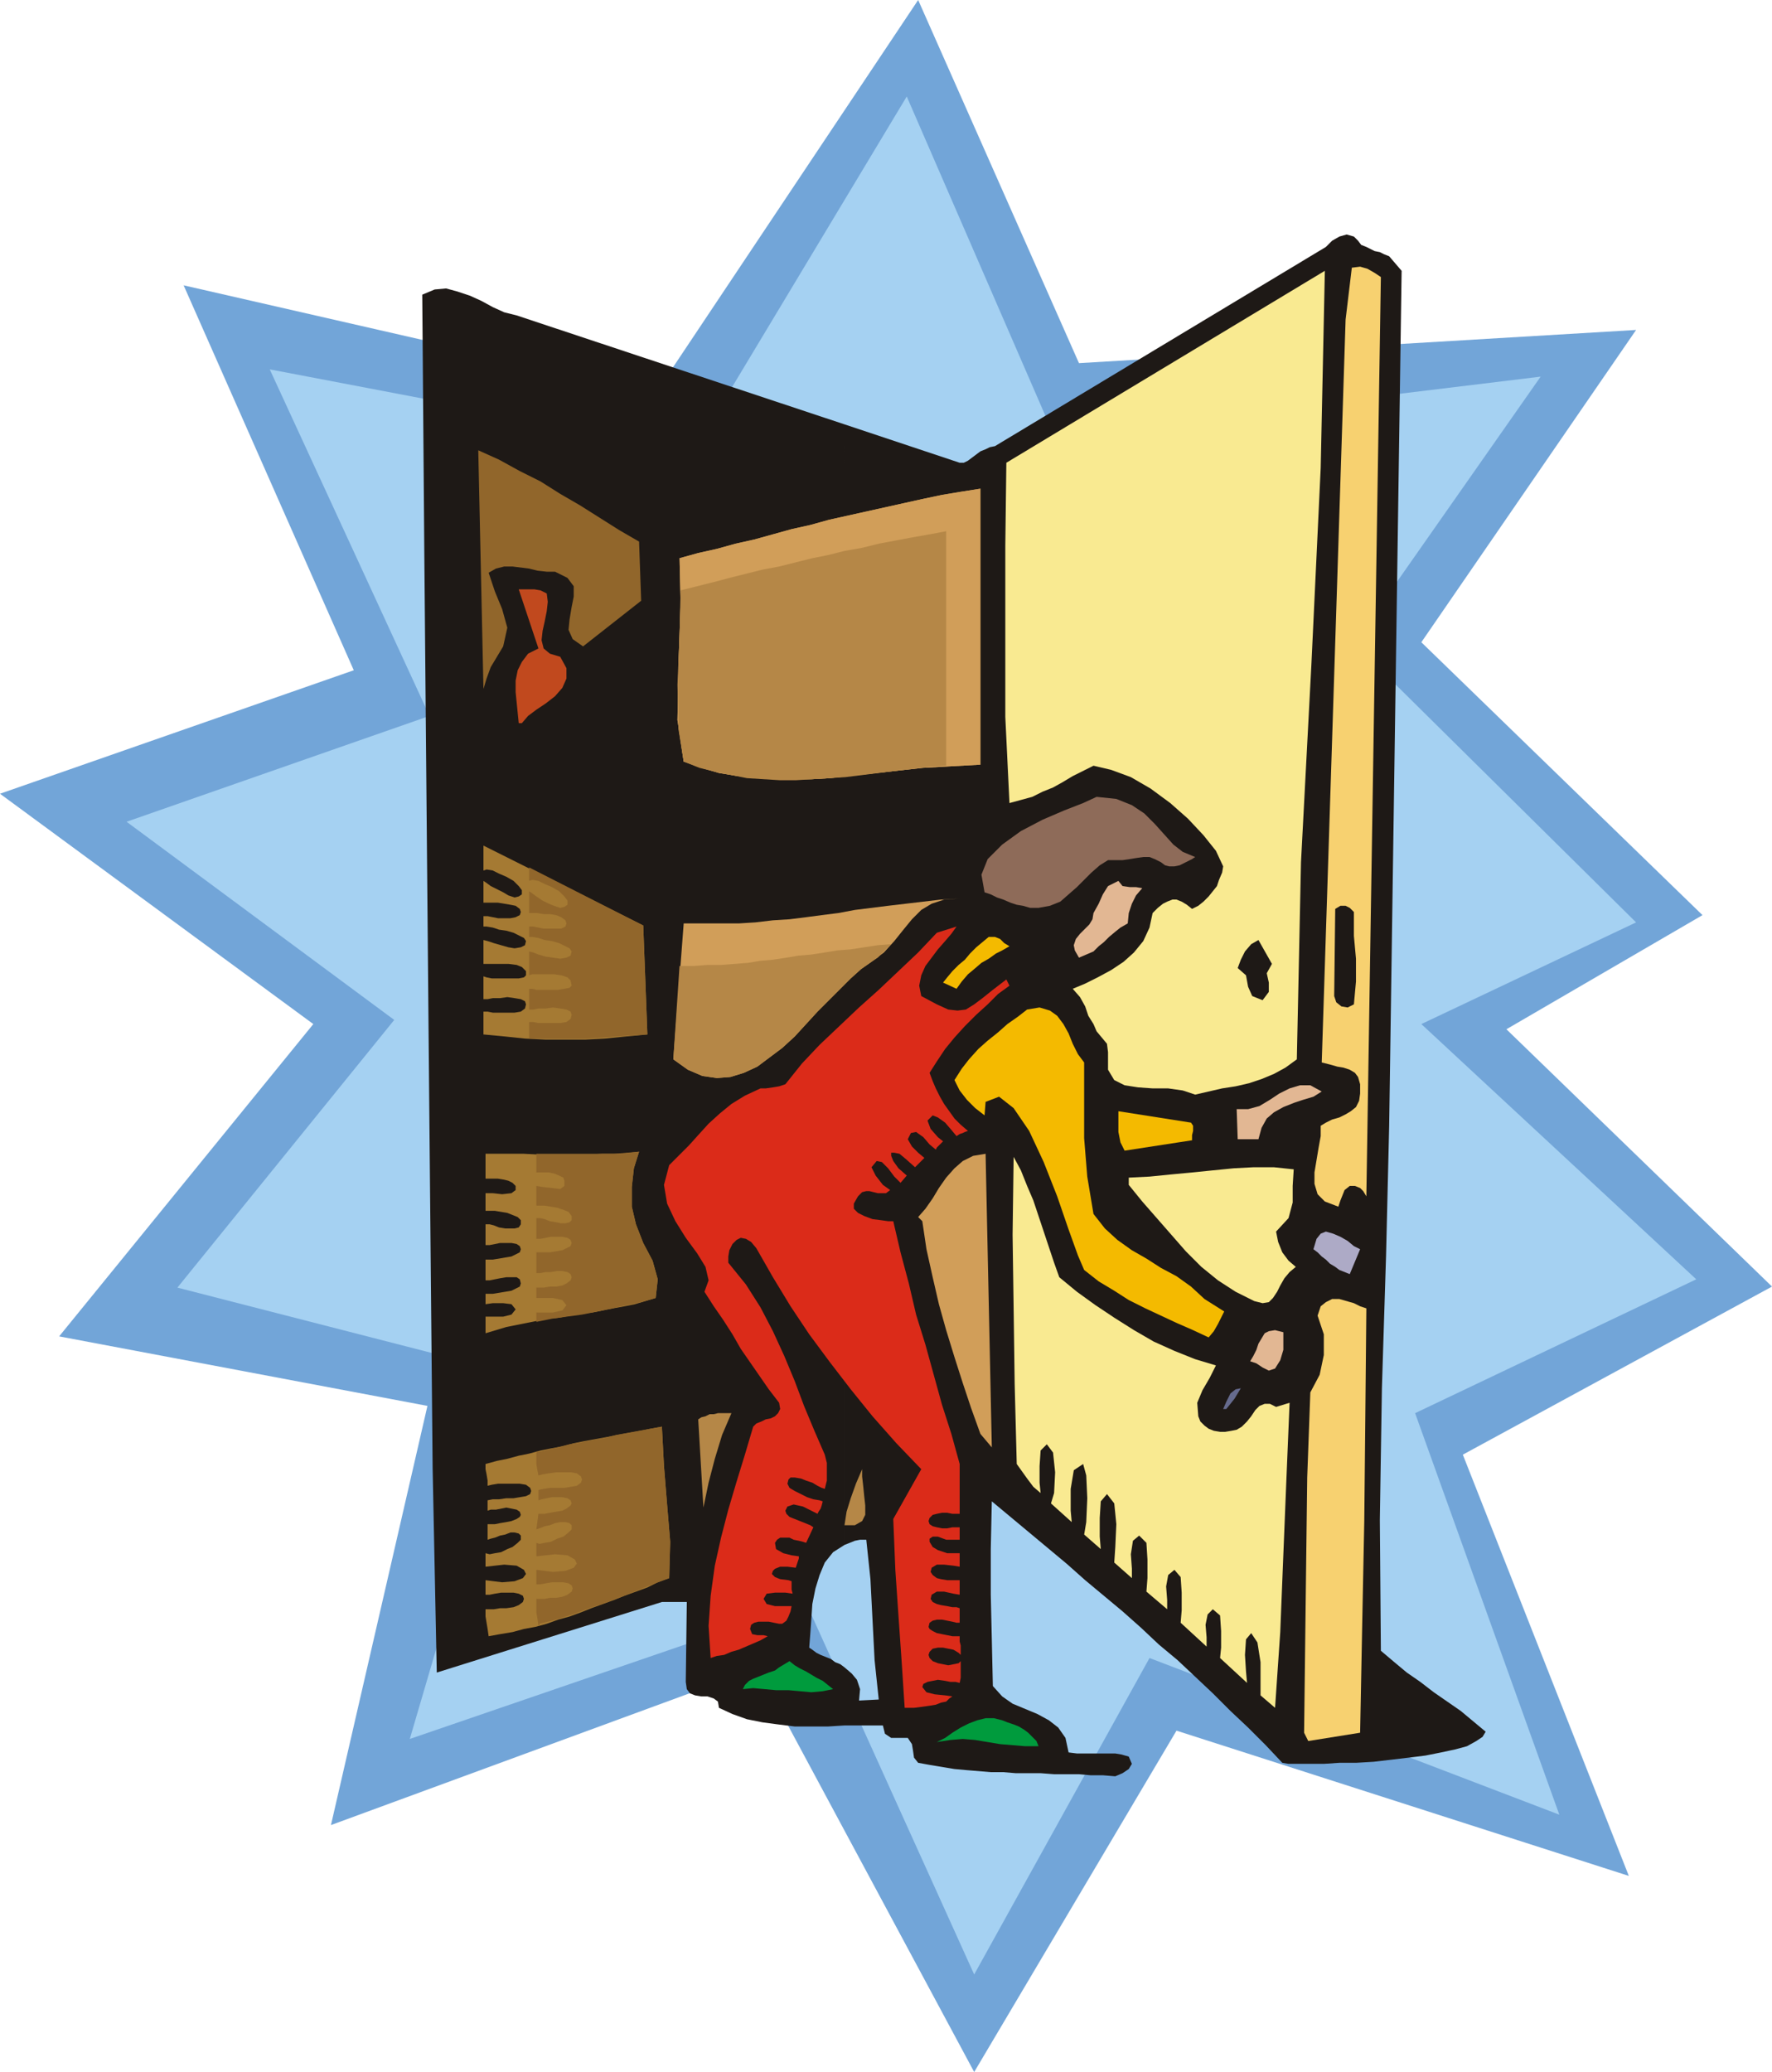
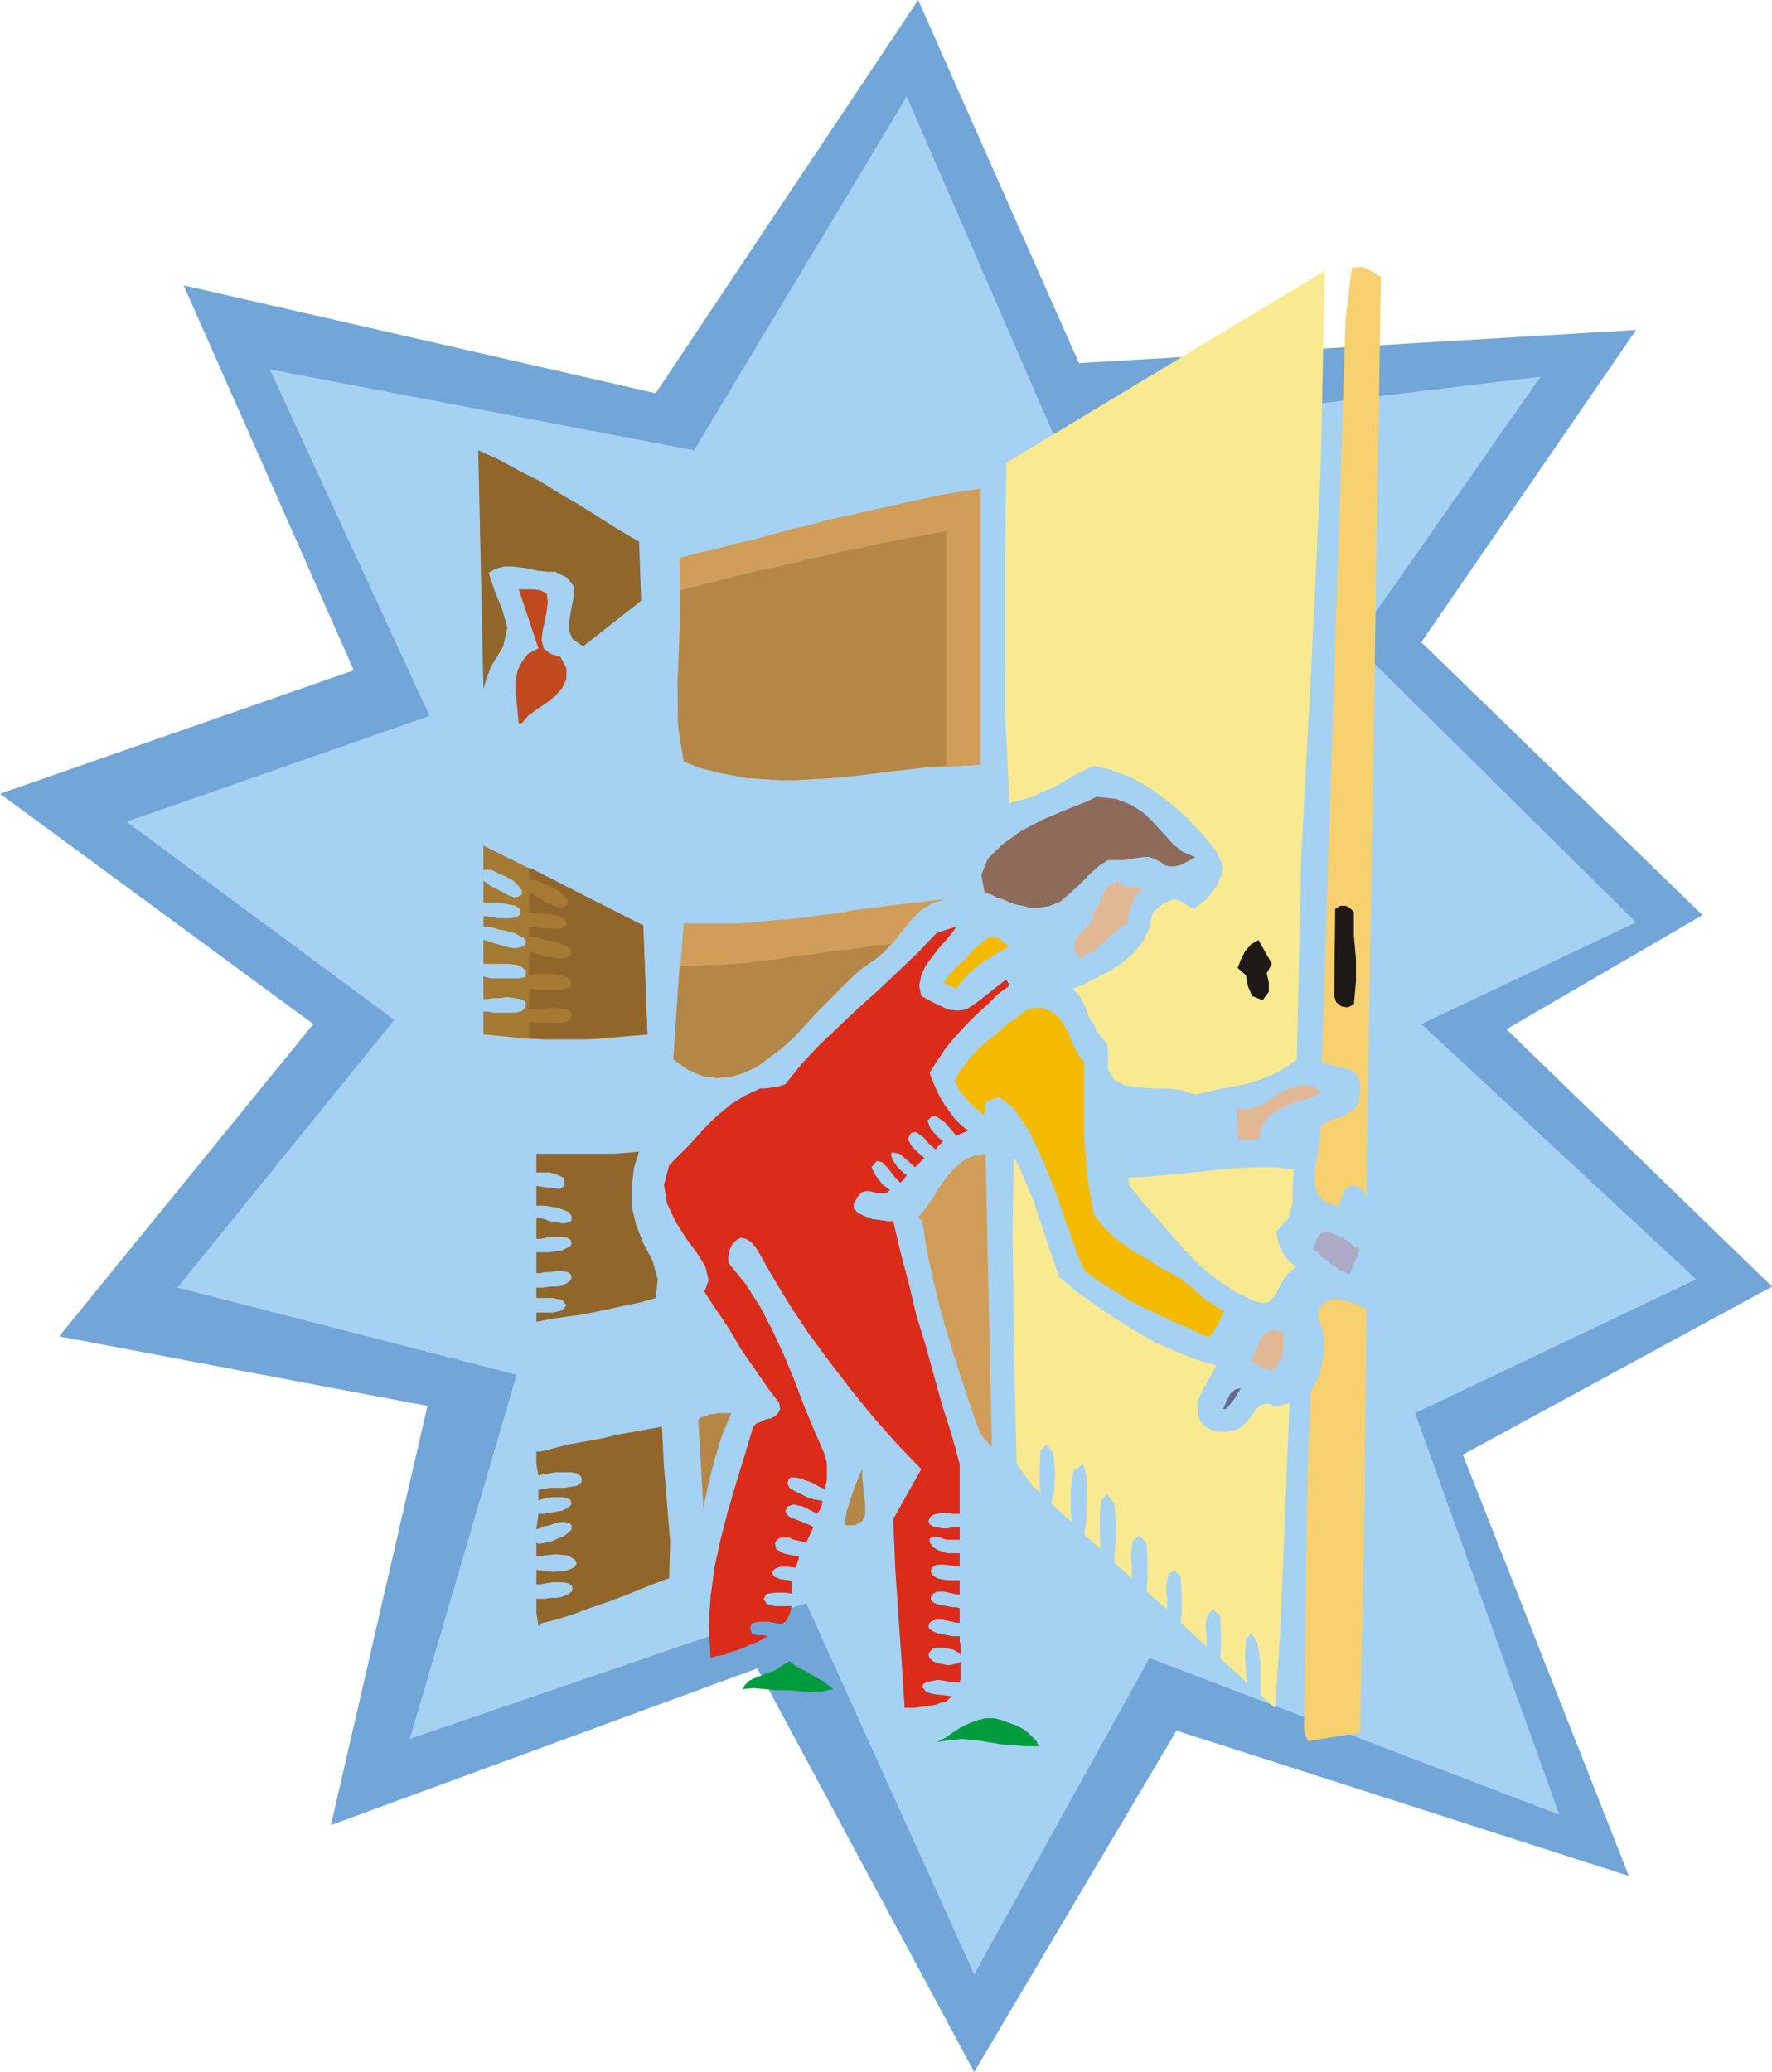
<svg xmlns="http://www.w3.org/2000/svg" fill-rule="evenodd" height="1.997in" preserveAspectRatio="none" stroke-linecap="round" viewBox="0 0 1708 1997" width="1.708in">
  <style>.pen1{stroke:none}.brush4{fill:#1e1916}.brush5{fill:#f7d170}.brush6{fill:#f9ea91}.brush7{fill:#91662b}.brush8{fill:#d19e59}.brush9{fill:#b58747}.brush12{fill:#a57a33}.brush13{fill:#e2b793}.brush15{fill:#f4ba00}</style>
  <path class="pen1" style="fill:#72a5d8" d="M341 646 177 275l455 104L885 0l155 350 537-32-207 301 271 263-189 110 256 248-298 162 160 406-436-140-195 329-209-389-411 151 93-404-355-67 245-301L0 765l341-119z" />
  <path class="pen1" style="fill:#a5d1f2" d="M414 690 260 356l409 78L874 93l142 327 469-57-180 257 272 269-207 98 265 246-271 129 139 387-395-151-169 305-162-358-382 131 103-351-327-84 209-258-258-191 292-102z" />
-   <path class="pen1 brush4" d="m1339 247 12 14-12 824-3 125-4 128-2 127 1 126 13 11 12 10 13 9 13 10 13 9 13 9 12 10 12 10-3 5-6 4-9 5-11 3-14 3-15 3-16 2-17 2-17 2-17 1h-16l-15 1h-34l-6-1-16-17-17-17-17-16-17-17-17-16-17-16-18-15-17-16-18-16-18-15-18-15-18-16-18-15-18-15-18-15-18-15-1 46v44l1 43 1 45 9 10 10 7 12 5 12 5 11 6 9 7 7 10 3 14 8 1h37l6 1 7 2 3 7-3 5-6 4-7 3-12-1h-12l-11-1h-24l-13-1h-24l-12-1h-12l-12-1-12-1-11-1-12-2-12-2-11-2-4-5-1-7-1-6-4-6h-16l-6-4-2-8h-37v-56l7 6 5 6 3 9-1 11 19-1-4-38-2-39-2-39-4-38h-6l-5 1-5 2-5 2V409l111 37h4l4-2 4-3 4-3 4-3 5-2 4-2 5-1 319-192 6-6 7-4 7-2 7 2 4 4 3 4 5 2 4 2 4 2 5 1 4 2 5 2zM814 1663l-16 1h-32l-16-2-15-2-15-3-14-5-13-6-1-6-4-3-6-2h-6l-6-1-5-2-3-4-1-7 1-77h-24l-217 68-4-197-4-431-4-449-2-251 12-5 11-1 11 3 12 4 11 5 11 6 11 5 12 3 316 105v1080l-11 7-8 10-5 12-4 13-3 15-1 15-1 14-1 13 3 2 4 3 4 2 5 2 5 2 4 3 5 2 4 3v56z" />
  <path class="pen1 brush5" d="m1301 1143-5 4-2 5-2 5-2 6-13-5-7-7-3-10v-11l2-12 2-12 2-11v-10l5-3 6-3 7-2 6-3 5-3 5-4 3-6 1-7v-9l-2-7-3-4-5-3-6-2-6-1-7-2-8-2 23-716 6-50 8-1 7 2 7 4 6 4-14 886-3-5-3-3-5-2h-5z" />
  <path class="pen1 brush6" d="m1068 1014-1-8-5-6-5-6-3-7-5-8-3-9-5-9-7-8 12-5 12-6 13-7 12-8 10-9 9-11 6-13 3-14 5-5 5-4 4-2 5-2h4l5 2 5 3 5 4 6-3 5-4 5-5 4-5 4-5 2-6 3-7 1-6-7-15-12-15-15-16-17-15-19-14-19-11-19-7-17-4-10 5-10 5-10 6-9 5-10 4-10 5-11 3-11 3-4-83V526l1-80 307-185-4 190-9 190-10 190-4 190-11 8-11 6-12 5-12 4-13 3-13 2-13 3-13 3-12-4-14-2h-15l-14-1-13-2-10-5-6-10v-17z" />
  <path class="pen1 brush7" d="m616 522 2 57-56 44-10-7-4-9 1-10 2-12 2-10v-10l-6-8-12-6h-8l-9-1-8-2-8-1-8-1h-8l-8 2-7 4 6 18 7 17 5 18-4 18-6 10-6 10-4 11-3 10-5-230 20 9 20 11 20 10 19 12 19 11 19 12 19 12 19 11z" />
  <path class="pen1 brush8" d="m659 734-6-40 1-55 2-57-1-44 18-5 18-4 18-5 18-4 18-5 18-5 18-4 18-5 18-4 18-4 18-4 18-4 18-4 19-4 18-3 19-3v266l-18 1-18 1-19 1-18 2-18 2-18 2-18 2-18 2-18 1h-36l-18-1-17-2-18-3-17-5-17-6z" />
  <path class="pen1 brush8" d="m659 734-6-40 1-55 2-57-1-44 18-5 18-4 18-5 18-4 18-5 18-5 18-4 18-5 18-4 18-4 18-4 18-4 18-4 19-4 18-3 19-3v266l-18 1-18 1-19 1-18 2-18 2-18 2-18 2-18 2-18 1h-36l-18-1-17-2-18-3-17-5-17-6z" />
  <path class="pen1 brush9" d="m656 569 16-4 16-4 15-4 16-4 16-4 16-3 16-4 16-4 15-3 16-4 17-3 16-4 16-3 16-3 17-3 16-3v226l-16 1-17 2-16 2-16 2-16 2-16 2-16 1-16 1-16 1h-15l-16-1-16-1-15-3-15-3-16-4-15-6-5-31-1-43 2-47 1-44z" />
  <path class="pen1" style="fill:#c1491e" d="m527 572 1 8-1 9-2 10-2 9-1 9 2 8 6 5 10 3 6 11v10l-4 9-7 8-9 7-9 6-8 6-6 7h-3l-1-10-1-10-1-10v-11l2-10 4-8 6-8 10-5-19-57h15l6 1 6 3z" />
  <path class="pen1" style="fill:#8e6b59" d="m1152 826-3 2-4 2-4 2-4 2-5 1h-5l-4-1-4-3-6-3-5-2h-6l-7 1-6 1-7 1h-14l-8 5-8 7-7 7-7 7-8 7-8 7-10 4-11 2h-8l-7-2-6-1-6-2-7-3-6-2-6-3-6-2-3-17 6-15 14-14 18-13 21-11 21-9 18-7 13-6 19 2 15 6 12 8 10 10 9 10 9 10 9 7 12 5z" />
  <path class="pen1 brush12" d="m624 997-21 2-20 2-19 1h-38l-20-1-19-2-21-2v-22h4l5 1h21l6-1 4-3 1-4-1-3-4-2-6-1-7-1-7 1h-7l-5 1h-4v-22l3 1 5 1h26l5-1 2-2v-4l-4-4-5-2-8-1h-24v-23l4 1 6 2 7 2 7 2 6 1 6-1 4-2 1-4-2-3-4-2-6-3-7-2-7-1-6-2-6-1h-3v-10h4l5 1 5 1h12l5-1 4-2 1-3-1-3-4-3-5-1-6-1-6-1h-14v-21l3 2 4 3 6 3 6 3 5 3 6 2 4-1 3-2v-4l-3-4-5-5-7-4-7-3-6-3-6-1-3 1v-24l154 77 4 105z" />
  <path class="pen1 brush7" d="M510 1001v-16h4l5 1h21l6-1 4-3 1-4-1-3-4-2-6-1-7-1-7 1h-7l-5 1h-4v-20h3l4 1h21l6-1 5-1 2-2-1-5-3-3-6-2-7-1h-21l-3 1v-23l4 1 5 2 7 2 7 1 7 1 6-1 4-2 1-4-2-3-4-2-6-3-7-2-7-1-6-2-6-1h-3v-10h4l5 1 5 1h17l4-2 1-3-1-3-4-3-5-2-6-1h-6l-6-1h-8v-21l3 2 4 3 6 4 6 3 5 2 6 2 4-1 3-2v-4l-3-4-5-5-7-4-7-3-6-3-6-1-3 1v-13l110 56 4 105-15 1-15 1-14 1-14 1h-56z" />
  <path class="pen1 brush13" d="m1101 856-6 7-4 8-3 9-1 10-7 4-5 4-6 5-5 5-5 4-5 5-7 3-7 3-4-7-1-5 2-6 4-5 4-4 5-5 3-5 1-6 5-9 4-9 5-8 10-5 4 5 7 1h6l6 1z" />
  <path class="pen1 brush8" d="m925 866-15 1-12 4-10 6-9 9-9 11-8 10-10 11-12 9-10 7-10 9-10 10-11 11-11 11-11 12-11 12-12 11-12 9-12 9-13 6-13 4-13 1-14-2-14-6-14-10 10-131h53l16-1 17-2 16-1 16-2 15-2 16-2 16-3 16-2 16-2 17-2 17-2 17-2 18-1z" />
  <path class="pen1 brush9" d="M655 931h14l13-1h13l13-1 13-1 12-2 12-1 13-2 12-2 12-1 13-2 12-2 13-1 13-2 13-2 13-1-4 4-4 4-5 5-6 4-10 7-10 9-10 10-11 11-11 11-11 12-11 12-12 11-12 9-12 9-13 6-13 4-13 1-14-2-14-6-14-10 6-90z" />
  <path class="pen1 brush4" d="M1305 879v23l2 22v22l-2 22-6 3-6-1-5-4-2-6 1-84 5-3h5l4 2 4 4z" />
  <path class="pen1" style="fill:#db2b19" d="m970 944 3 6-11 8-10 10-11 10-11 11-10 11-9 11-8 12-7 11 3 8 3 7 4 8 4 7 5 7 5 7 6 6 7 6-3 1-2 1-3 1-3 2-5-6-6-7-7-5-5-2-5 5 3 8 7 8 5 4-2 2-2 2-2 2-1 2-6-5-6-7-7-5-5 1-3 6 4 7 6 6 6 5-2 2-2 2-3 3-2 2-9-8-6-5-5-1h-3v3l2 5 5 7 8 7-6 7-6-6-6-8-6-6-5-1-5 6 4 8 7 9 7 5-4 3h-8l-4-1-4-1h-3l-4 1-4 4-4 7v5l4 4 6 3 8 3 8 1 7 1h5l7 30 8 30 7 30 9 29 8 29 8 29 9 28 8 29v48h-7l-5-1h-5l-5 1-4 1-3 3-1 3 1 3 3 2 4 1 5 1h5l5-1h7v12h-13l-8-3h-5l-3 2v3l3 5 5 3 9 3h12v13l-6-1-9-1h-7l-5 3-1 4 2 3 4 3 4 1 6 1h12v14l-6-1-9-2h-7l-5 3-1 4 2 3 4 2 4 1 6 1 5 1h4l3 1v14h-3l-4-1-5-1-5-1h-5l-4 1-3 2-1 4 1 2 3 2 4 2 5 1 5 1 5 1h7v5l1 4v9l-2-2-5-3-5-1-5-1h-5l-5 1-3 3-1 3 1 3 3 3 5 2 5 1 5 1 5-1 5-1 2-2v16l-1 5-4-1h-5l-5-1-7-1-5 1-5 1-4 2-1 3 4 5 8 2 10 1 7 1-3 2-3 3-5 1-5 2-6 1-7 1-8 1h-9l-3-46-3-43-3-44-2-49 27-48-24-25-23-26-21-26-20-26-20-27-18-27-17-28-16-28-5-6-5-3-5-1-4 2-4 4-3 6-1 6v6l17 21 14 22 12 23 11 24 10 24 9 24 10 24 10 23 2 8v17l-2 8-3-1-4-2-5-3-6-2-5-2-6-1h-4l-2 2-1 4 2 4 5 3 6 3 6 3 6 2 6 1 3 1-1 4-1 3-2 3-1 2-6-3-8-4-9-2-6 2-2 4 1 3 3 3 5 2 5 2 5 2 5 2 3 2-7 15-3-1-4-1-5-1-4-2h-9l-3 2-2 3 1 6 7 4 8 2 7 1v2l-1 3-1 3-1 3-8-1h-7l-5 2-2 2-1 3 3 3 5 2 8 1 3 1v8l1 4-7-1h-10l-8 1-3 5 3 5 8 2h16l-1 5-2 5-2 4-4 3h-3l-5-1-5-1h-10l-4 1-3 2-1 4 2 5 5 1h6l4 1-7 4-7 3-7 3-7 3-7 2-7 3-7 1-6 2-2-31 2-29 4-29 6-27 7-27 8-27 8-26 8-27 3-3 5-2 4-2 5-1 4-2 3-3 2-4-1-6-10-13-9-13-9-13-9-13-8-14-9-14-9-13-9-14 4-11-3-13-8-13-11-15-10-16-8-17-3-18 5-19 9-9 10-10 9-10 10-11 11-10 11-9 13-8 15-7h5l7-1 6-1 6-2 16-20 17-18 19-18 19-18 19-17 19-18 19-18 18-19 19-6-5 7-6 7-7 8-6 8-6 8-4 9-2 10 2 10 15 8 11 5 9 1 8-1 8-5 8-6 10-8 13-10z" />
  <path class="pen1 brush15" d="m973 912-7 4-6 3-7 5-7 4-7 6-6 5-6 7-5 7-13-6 4-5 5-6 6-6 6-5 5-6 6-6 6-5 6-5h6l5 2 4 4 5 3z" />
  <path class="pen1 brush4" d="m1226 929-5 9 2 9v9l-6 8-10-4-4-9-2-11-8-7 3-8 4-8 6-7 7-4 13 23z" />
  <path class="pen1 brush15" d="m1161 1252 19 12-3 6-3 6-4 7-5 6-15-7-16-7-15-7-15-7-16-8-14-9-15-9-14-11-6-14-9-25-11-32-13-33-14-30-15-22-14-11-13 5-1 13-9-7-8-8-7-9-5-10 7-11 7-9 9-10 9-8 10-8 9-8 10-7 9-7 12-2 10 3 7 5 6 8 5 9 4 10 5 10 6 8v73l3 37 6 36 11 14 12 11 14 10 14 8 14 9 15 8 14 10 13 12z" />
  <path class="pen1 brush13" d="M1213 1098h-20l-1-29h11l11-3 10-6 9-6 10-5 10-3h10l11 6-8 5-10 3-9 3-10 4-9 5-7 6-5 9-3 11z" />
-   <path class="pen1 brush15" d="m1148 1082 2 3v5l-1 4v5l-65 10-4-8-2-10v-20l70 11z" />
-   <path class="pen1 brush12" d="m613 1180 7 18 9 17 5 18-2 18-10 3-10 3-10 2-11 2-10 2-10 2-11 1-10 2-11 2-10 1-11 2-10 2-10 2-10 2-10 3-10 3v-16h17l8-2 4-5-4-5-8-1h-10l-7 1v-10h7l6-1 6-1 6-1 4-2 4-2 1-3-1-4-3-2h-10l-6 1-5 1-5 1h-4v-20h7l6-1 6-1 6-1 4-2 4-2 1-3-1-3-3-2-5-1h-11l-5 1-5 1h-4v-20h4l4 1 5 2 6 1h9l4-1 2-3v-4l-3-3-5-2-5-2-6-1-6-1h-9v-17h7l9 1 9-1 4-3v-4l-3-3-4-2-4-1-6-1h-12v-24h37l19 1h37l19-1h18l18-2-5 16-2 18v19l4 17z" />
  <path class="pen1 brush7" d="M517 1274v-9h16l9-2 4-5-4-5-9-2h-16v-10h7l6-1h6l6-1 4-2 4-3 1-3-1-3-3-2-5-1h-5l-6 1h-5l-5 1h-4v-20h13l6-1 6-1 4-2 4-2 1-3-1-3-3-2-5-1h-11l-5 1-5 1h-4v-20h4l4 1 5 2 6 1 5 1h4l4-1 2-2v-4l-3-4-5-2-6-2-6-1-6-1h-8v-19l6 1 9 1 8 1 4-3v-5l-1-3-4-2-5-2-5-1h-12v-18h75l12-1 12-1-5 16-2 18v19l4 17 7 18 9 17 5 18-2 18-14 4-14 3-14 3-14 3-15 3-15 2-14 2-15 3z" />
  <path class="pen1 brush8" d="m945 1382-9-25-8-24-8-25-8-26-7-25-6-26-6-27-4-27-4-4 7-8 7-10 6-10 7-10 8-9 8-7 10-5 12-2 6 283-11-13z" />
  <path class="pen1 brush6" d="m1172 1316-6 12-7 12-5 12 1 13 2 5 4 4 4 3 5 2 6 1h5l6-1 5-1 5-3 5-5 4-5 4-6 4-4 5-2h5l6 3 13-4-3 72-3 74-3 75-5 73-14-12v-32l-3-19-6-9-5 6-1 15 1 16 1 11-26-24 1-10v-16l-1-15-7-6-5 5-2 10 1 12v9l-25-23 1-12v-17l-1-15-6-7-6 5-2 11 1 13v9l-20-17 1-13v-18l-1-16-7-7-6 5-2 13 1 14v9l-17-15 1-15 1-22-2-20-7-9-6 7-1 16v18l1 12-16-14 2-12 1-23-1-22-3-11-9 6-3 18v21l1 11-20-18 3-10 1-20-2-19-6-8-6 6-1 15v16l1 10-7-6-6-8-5-7-5-7-2-77-1-73-1-71 1-75 7 13 6 15 6 14 5 15 5 15 5 15 5 15 5 14 17 14 18 13 18 12 19 12 19 11 20 9 20 8 20 6zm77-95-6 5-5 6-4 7-3 6-4 6-4 4-6 1-8-2-18-9-17-11-16-13-15-15-14-16-14-16-14-16-13-16v-7l20-1 20-2 21-2 20-2 20-2 19-1h20l19 2-1 16v16l-4 15-12 13 2 10 4 10 6 8 7 6z" />
  <path class="pen1" style="fill:#adaac6" d="m1311 1204-10 24-5-2-5-2-4-3-5-3-4-4-4-3-4-4-4-3 3-10 4-5 5-2 7 2 7 3 7 4 6 5 6 3z" />
  <path class="pen1 brush5" d="m1261 1678-4-8 1-83 1-82 1-81 3-82 9-17 4-19v-20l-6-18 3-9 5-4 6-3h7l7 2 7 2 6 3 6 2-1 105-1 100-2 100-2 104-50 8z" />
  <path class="pen1 brush13" d="M1237 1284v17l-3 10-5 8-6 2-6-3-6-4-6-2 3-5 3-6 2-6 3-5 3-5 4-2 6-1 8 2z" />
  <path class="pen1" style="fill:#666b8e" d="m1196 1338-3 5-3 5-4 5-4 5h-3l3-7 4-8 5-4 5-1z" />
  <path class="pen1 brush9" d="m705 1362-9 21-7 23-6 23-5 24-5-85 3-2 4-1 4-2h4l4-1h13z" />
-   <path class="pen1 brush12" d="m638 1375 2 38 3 37 3 36-1 35-11 4-10 5-11 4-11 4-10 4-11 4-11 4-10 4-11 4-11 3-11 4-11 3-11 2-11 3-12 2-11 2-1-7-1-6-1-6v-7h8l6-1h6l7-1 5-2 4-3 1-3-1-3-4-2-5-1h-12l-6 1-5 1h-4v-14l16 2 12-1 8-3 3-4-2-4-7-4-12-1-18 2v-13l4 1 5-1 6-1 6-3 5-2 5-4 3-3v-4l-2-2-4-1h-4l-5 2-5 1-5 2-4 1-3 1v-15h7l5-1 6-1 5-1 5-2 3-2 1-2-1-3-3-2-5-1-5-1-5 1-5 1h-5l-3 1v-10l5-1h6l7-1h7l6-1 6-1 4-2 1-3-1-3-4-3-6-1h-21l-6 1-4 1v-5l-1-6-1-5v-5l11-3 10-2 11-3 10-2 11-3 10-2 11-2 11-3 10-2 11-2 11-2 10-2 11-2 11-2 10-2 11-2z" />
  <path class="pen1 brush7" d="M520 1565v2h-1l-1-7-1-6v-13h8l5-1h6l6-1 5-2 4-3 1-3-1-3-3-2-5-1h-11l-6 1-5 1h-4v-14l16 2 12-1 8-3 3-4-2-4-7-4-12-1-18 2v-13l3 1 5-1 6-1 6-3 6-2 5-4 3-3v-4l-2-2-4-1h-5l-5 1-5 2-5 1-5 2-3 1 2-15h6l5-1 6-1 6-1 4-2 4-3 1-2-1-3-3-2-5-1h-10l-5 1-5 1-3 1v-10l5-1 6-1h14l6-1 6-1 4-3 1-3-1-3-4-3-6-1h-14l-7 1-6 1-4 1-1-5-1-6v-12h4l4-1 4-1 4-1 4-1 4-1 4-1 4-1 11-2 11-2 11-2 12-3 11-2 11-2 11-2 11-2 2 38 3 37 3 36-1 35-16 6-15 6-15 6-16 6-15 5-16 6-16 5-16 4z" />
  <path class="pen1 brush9" d="m814 1470 2-13 4-13 5-14 6-14v7l1 9 1 10 1 9v9l-3 6-7 4h-10z" />
  <path class="pen1" d="m751 1607 10-6 5 4 5 3 6 3 5 3 5 3 6 3 5 4 5 4-10 2-11 1-11-1-11-1h-12l-11-1-11-1-10 1 2-4 4-4 4-2 5-2 5-2 5-2 6-2 4-3zm250 76h-13l-12-1-12-1-12-2-12-2-12-1-12 1-13 2 8-4 7-5 8-5 8-4 8-3 8-2h8l8 2 5 2 6 2 5 2 5 3 4 3 4 4 4 4 2 5z" style="fill:#009b3d" />
</svg>